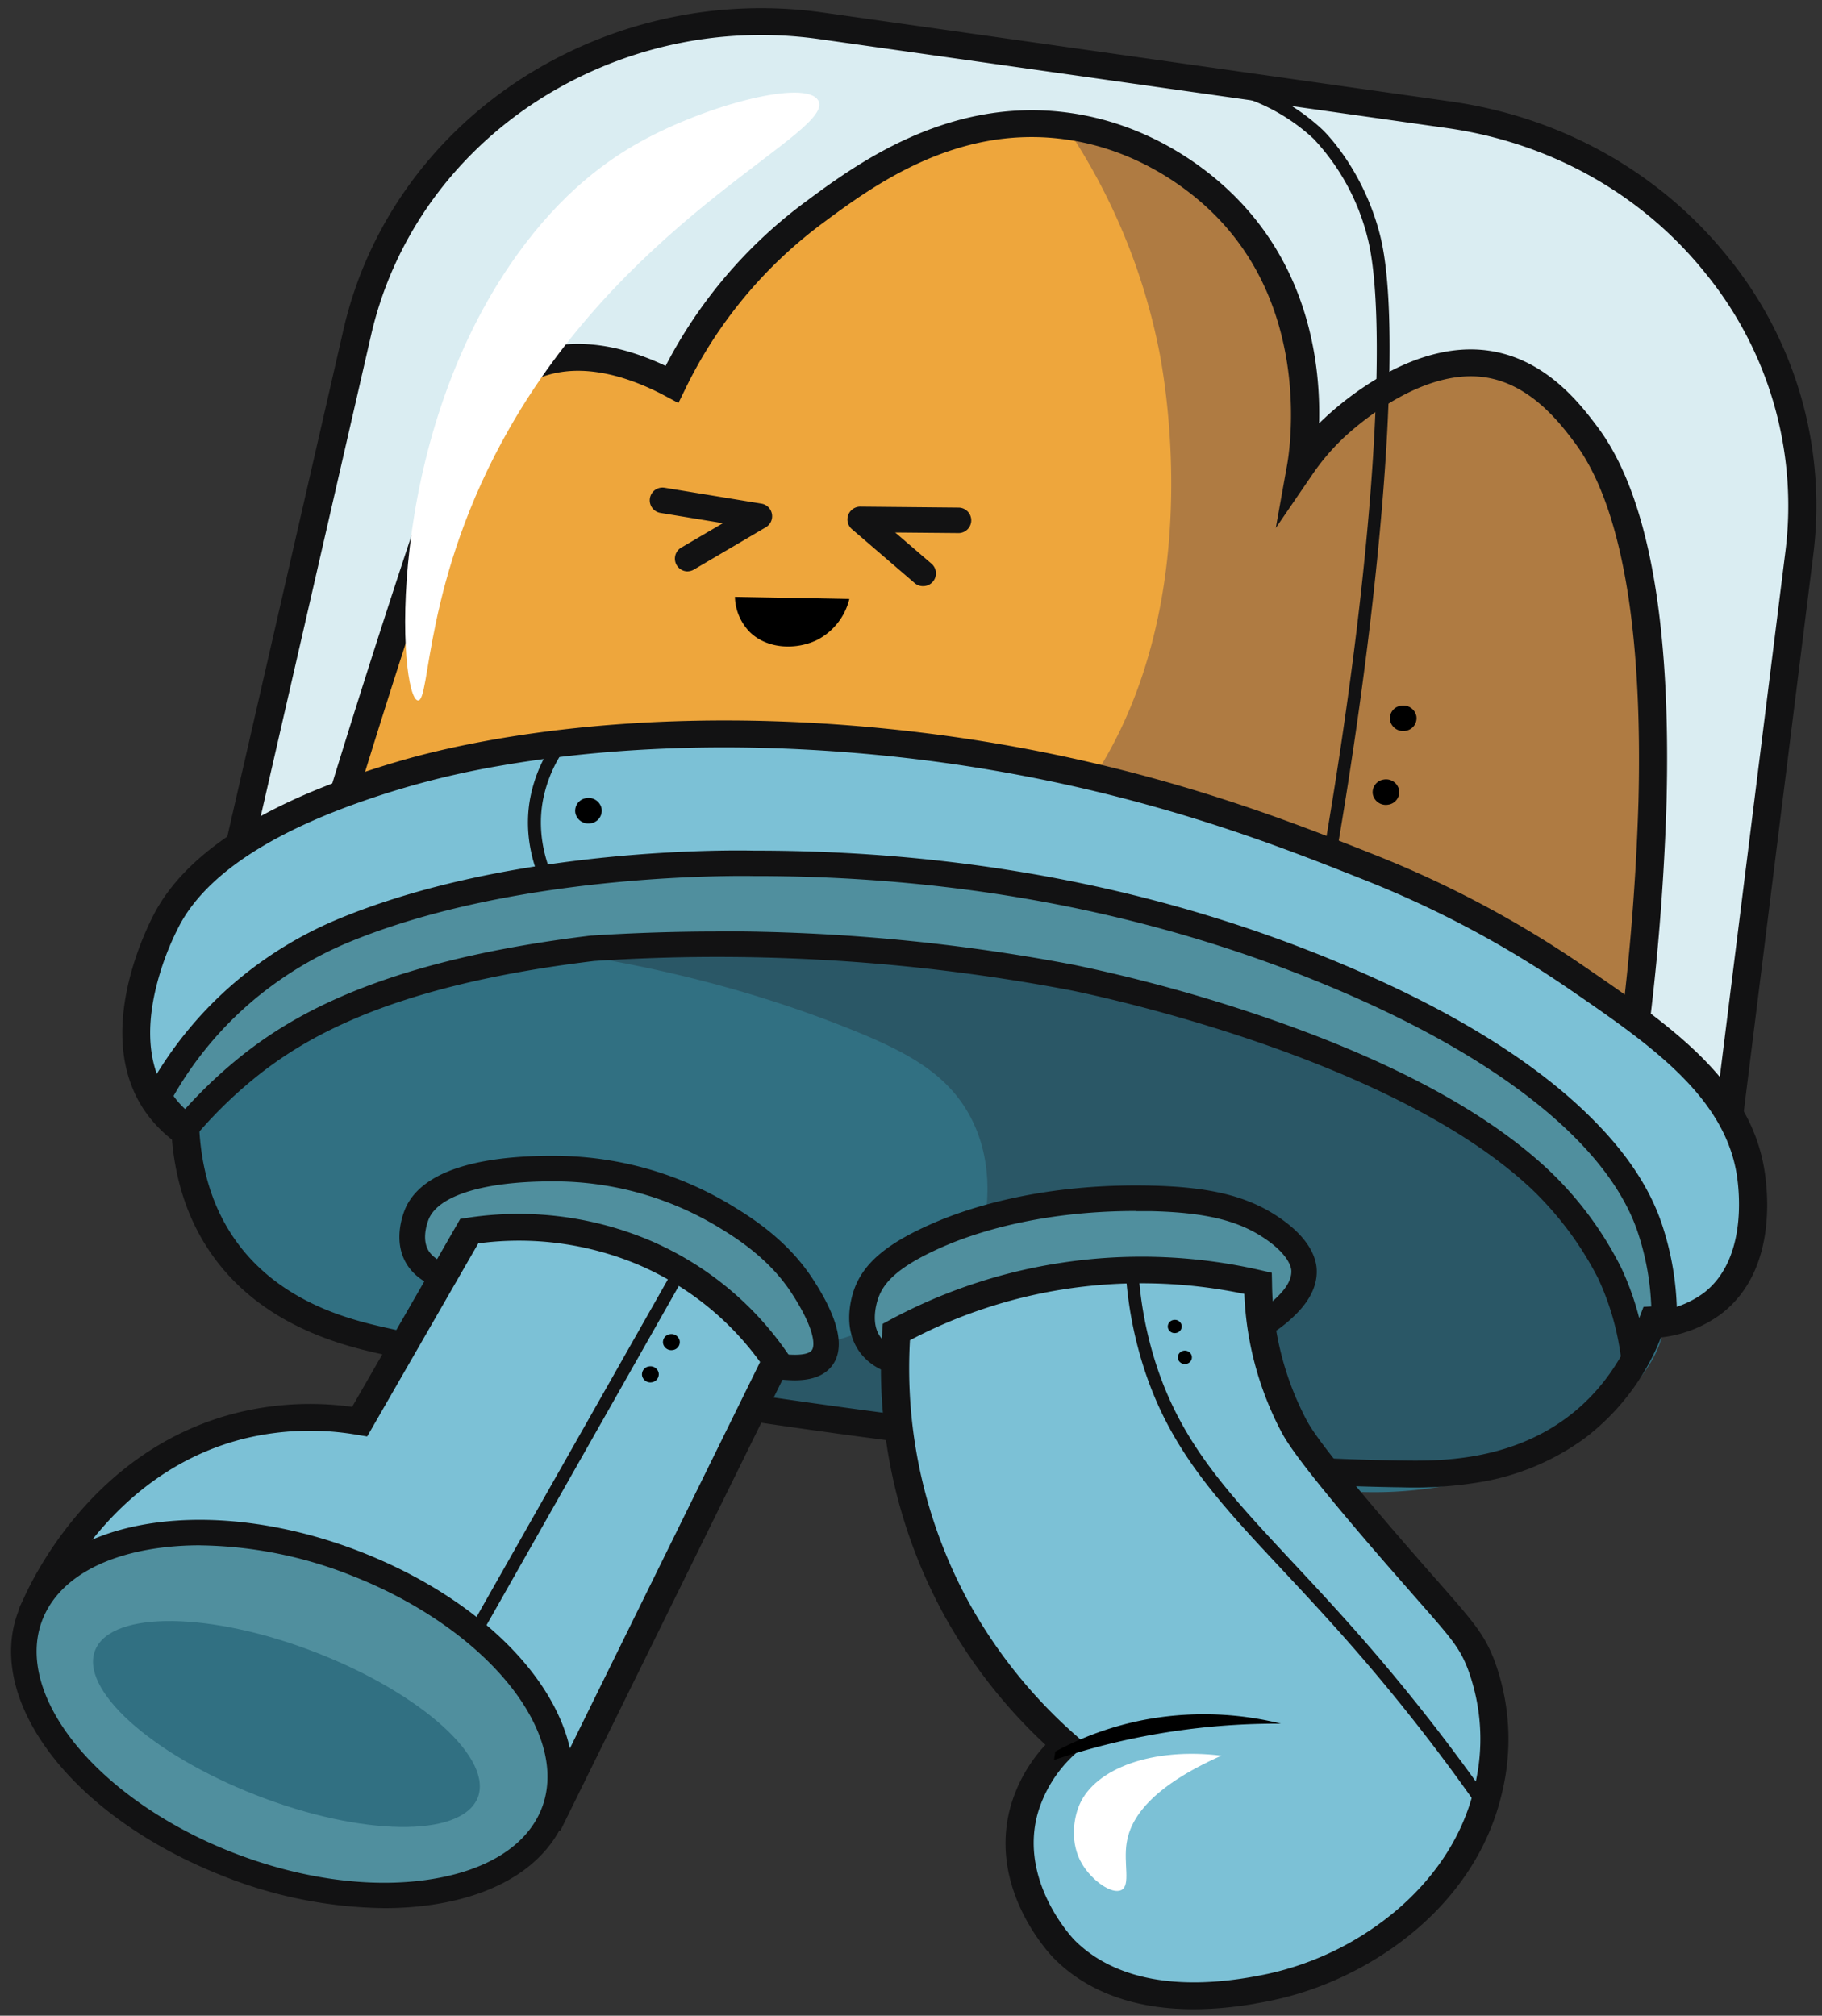
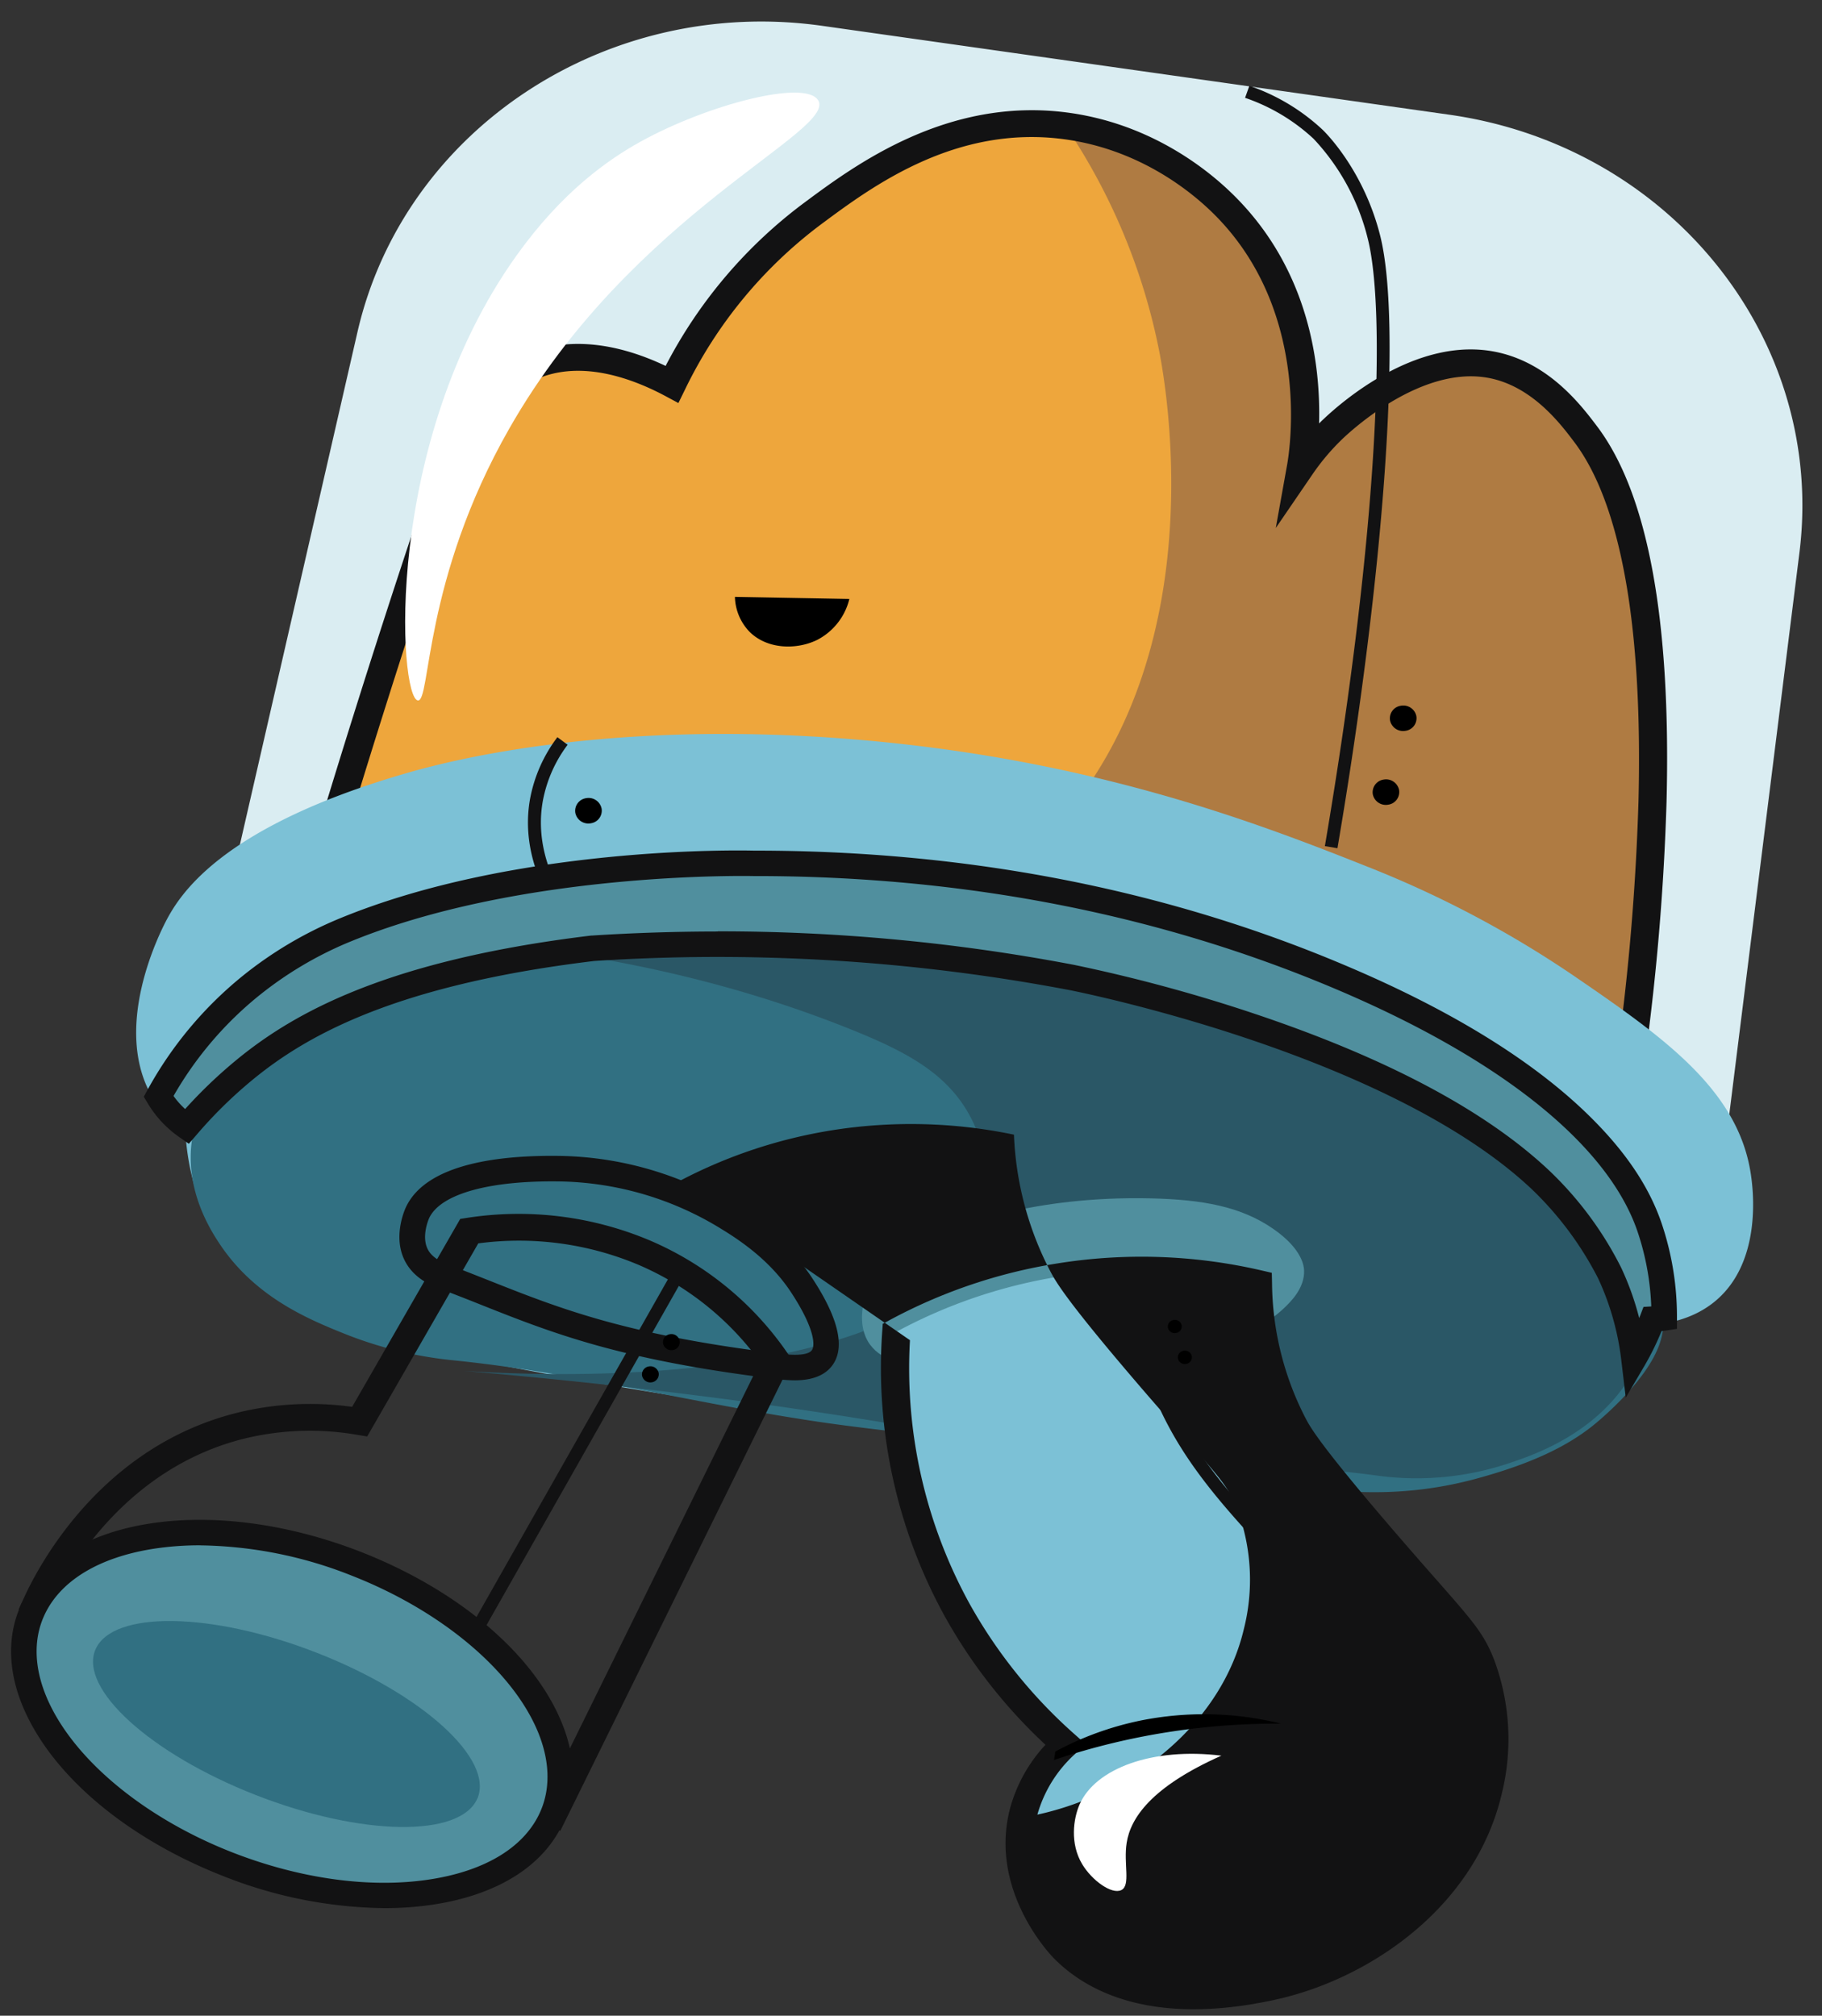
<svg xmlns="http://www.w3.org/2000/svg" width="160" height="177" fill="none">
  <rect width="100%" height="100%" fill="#333333" stroke="none" />
  <path d="m17.336 90.436 14.05-61.258C35.473 11.35 53.321-.409 72.221 2.271l55.043 7.8c19.452 2.757 33.082 19.796 30.755 38.45a326002.68 326002.68 0 0 0-7.697 61.631L17.336 90.436Z" fill="#DAEDF2" />
-   <path d="M151.395 111.504 15.848 91.409l14.315-62.47c2.045-8.916 7.505-16.68 15.368-21.864a38.866 38.866 0 0 1 26.857-5.959l55.04 7.8c9.741 1.382 18.397 6.253 24.36 13.714a34.572 34.572 0 0 1 6.383 12.258 34.57 34.57 0 0 1 1.068 13.78l-7.844 62.836ZM18.817 89.464l130.431 19.337 7.544-60.41a32.296 32.296 0 0 0-6.972-24.33c-5.576-6.991-13.65-11.526-22.745-12.814l-55.036-7.8A36.289 36.289 0 0 0 46.946 9.01c-7.35 4.844-12.451 12.098-14.362 20.428L18.817 89.464Z" fill="#121213" />
  <path d="M26.973 80.406c3.575-12.146 7.176-23.612 10.803-34.398 2.08-6.236 4.192-12.262 9.615-14.096 4.405-1.492 9.026.442 11.62 1.827a41.12 41.12 0 0 1 12.444-15.058c4.404-3.27 12.075-8.956 22.11-7.63 6.898.908 11.562 4.69 13.506 6.528 9.499 8.99 7.428 21.95 7.168 23.411a20.785 20.785 0 0 1 2.87-3.349c1.225-1.162 7.244-6.568 13.46-5.66 4.518.666 7.324 4.385 8.679 6.166 10.215 13.52 4.275 53.105 3.47 58.262L26.973 80.406Z" fill="#EEA63C" />
  <path d="M93.558 11.05a54.103 54.103 0 0 1 8.257 19.873c.712 3.732 5.55 31.515-14.086 46.21-10.064 7.53-21.843 8.097-27.823 7.894l82.812 11.359a578.954 578.954 0 0 0 2.307-32.936c.193-4.685.36-10.221-1.934-16.896-1.748-5.094-4.391-12.778-10.737-14.423-5.923-1.535-13.477 2.614-18.387 10.101a23.544 23.544 0 0 0 .832-10.194c-1.442-10.21-9.282-15.857-10.397-16.646a26.754 26.754 0 0 0-10.844-4.342Z" fill="#AF7B42" />
  <path d="M143.757 97.721 25.402 81.378l.38-1.292a1008.095 1008.095 0 0 1 10.813-34.438c1.998-5.993 4.268-12.778 10.38-14.848 3.33-1.122 7.265-.666 11.477 1.331A41.843 41.843 0 0 1 70.694 17.75c4.36-3.236 12.484-9.259 23.031-7.867 7.028.925 11.916 4.694 14.206 6.862 7.048 6.658 8.047 15.294 7.904 20.438.133-.133.266-.263.406-.393 1.741-1.648 7.937-6.952 14.516-5.993 5.027.733 8.043 4.721 9.491 6.639 4.452 5.893 6.506 16.979 6.1 32.986a213.702 213.702 0 0 1-2.411 26.148l-.18 1.152ZM28.535 79.433l113.142 15.621a210.99 210.99 0 0 0 2.207-24.693c.173-6.911-.127-12.96-.889-17.978-.926-6.052-2.52-10.617-4.748-13.563-1.251-1.665-3.858-5.107-7.863-5.69-5.58-.812-11.32 4.305-12.408 5.327a19.848 19.848 0 0 0-2.71 3.18l-3.233 4.727.999-5.567c.249-1.395 2.16-13.893-6.822-22.379-2.071-1.957-6.489-5.367-12.808-6.199-9.518-1.255-16.822 4.158-21.184 7.394a39.648 39.648 0 0 0-12.082 14.63l-.562 1.148-1.155-.62c-2.794-1.491-6.899-2.996-10.607-1.747-4.958 1.664-6.939 7.607-8.856 13.343a968.656 968.656 0 0 0-10.42 33.066Z" fill="#121213" />
  <path d="M16.282 99.469a10.247 10.247 0 0 1-2.467-2.447c-4.462-6.326.456-15.595.912-16.427 1.308-2.387 5.153-8.123 20.907-12.688 3.17-.918 17.273-4.814 39.522-2.97 20.831 1.729 35.39 7.375 44.945 11.174a92.597 92.597 0 0 1 18.374 9.758c7.657 5.253 14.183 9.871 15.275 17.232.15.999 1.165 7.864-3.373 11.349-1.887 1.449-4.058 1.798-5.406 1.888-.926 2.467-2.774 6.183-6.566 9.022-5.476 4.105-11.965 4.105-15.268 4.062-17.928-.226-37.028-3.056-45.374-4.158-3.776-.5-25.06-3.253-44.003-7.504-3.093-.696-9.225-2.158-13.397-7.268-3.166-3.885-3.905-8.287-4.081-11.023Z" fill="#7CC1D6" />
  <path d="M25.283 88.932c-2.897 2.104-8.12 6.019-8.513 11.985-.267 4.052 1.794 7.231 2.587 8.41 3.072 4.557 7.657 6.482 10.73 7.723a35.083 35.083 0 0 0 9.718 2.398c11.146 1.128 22.023 3.995 33.113 5.549 11.782 1.635 23.754 2.131 35.41 4.438 5.606 1.109 12.767 2.747 21.367.393 4.557-1.245 7.72-2.69 10.154-4.618.276-.219 4.731-3.795 5.899-7.234 2.604-7.657-9.029-18.384-17.555-24.02-12.957-8.56-25.635-9.842-50.904-12.399a133.573 133.573 0 0 0-28.595 0c-12.701 1.389-18.754 3.995-23.411 7.378" fill="#317082" />
  <path d="M51.295 83.016c-.999-.976-5.94-6.183-4.747-12.871a12.86 12.86 0 0 1 2.4-5.414l.899.666a11.762 11.762 0 0 0-2.18 4.944c-1.093 6.133 3.498 10.967 4.427 11.872l-.799.803Z" fill="#121213" />
  <path d="M48.091 83.472c11.859 1.624 20.751 4.557 26.604 6.908 4.811 1.934 8.4 3.812 10.44 7.537 2.295 4.188 1.575 8.776 1 10.594-2.767 8.656-21.261 13.364-45.362 11.872 19.943 1.711 34.998 4.082 45.485 6.053 11.386 2.14 23.168 1.588 34.661 3.133 3.805.524 7.68.182 11.336-.999 2.3-.756 7.937-2.607 11.04-7.881a15.55 15.55 0 0 0 1.684-4.354c1.595-8.254-7.7-18.135-15.98-23.575-7.391-4.864-15.235-7.23-28.738-8.936-12.159-1.534-30.034-2.723-52.176-.356" fill="#2A5766" />
-   <path d="M129.795 130.174a35.177 35.177 0 0 1-6.659.427c-16.276-.22-33.545-2.554-42.824-3.806l-2.707-.366-.362-.047c-16.547-2.18-31.675-4.767-43.754-7.477-2.863-.643-9.564-2.148-14.086-7.691-2.483-3.043-3.928-6.791-4.301-11.139a11.493 11.493 0 0 1-2.297-2.394c-4.824-6.832.246-16.546.842-17.645 3.023-5.52 10.304-9.988 21.64-13.267 5.11-1.482 19.24-4.738 39.988-3.017 21.444 1.778 36.385 7.711 45.314 11.257a93.298 93.298 0 0 1 18.611 9.907c7.501 5.15 14.589 10.015 15.774 18.025.379 2.564.769 8.903-3.819 12.428a10.857 10.857 0 0 1-5.293 2.071 20.56 20.56 0 0 1-6.692 8.846 21.571 21.571 0 0 1-9.375 3.888ZM44.16 67.201a74.714 74.714 0 0 0-8.167 1.835C25.313 72.129 18.528 76.2 15.821 81.14a24.385 24.385 0 0 0-2.187 5.863c-.873 3.842-.466 6.991 1.205 9.358a9.1 9.1 0 0 0 2.18 2.165l.46.332.037.543c.263 4.095 1.548 7.584 3.822 10.374 3.995 4.887 9.877 6.209 12.707 6.845 11.986 2.693 27.054 5.264 43.524 7.434l.366.05 2.713.363c9.222 1.249 26.391 3.569 42.512 3.782 2.996.043 9.242.127 14.488-3.809 2.75-2.06 4.825-4.92 6.166-8.496l.273-.726.806-.05a8.491 8.491 0 0 0 4.717-1.631c3.703-2.843 3.173-8.576 2.924-10.264-1.046-7.021-7.704-11.6-14.772-16.447a90.745 90.745 0 0 0-18.131-9.631c-8.793-3.492-23.515-9.339-44.58-11.083-13.316-1.106-23.837-.127-30.891 1.088Z" fill="#121213" />
-   <path d="M38.959 112.08c-.487-.183-1.692-.636-2.33-1.751-.947-1.648-.044-3.679.029-3.832 1.898-4.108 11.12-3.912 12.798-3.879a28.811 28.811 0 0 1 14.612 4.425c3.532 2.144 5.327 4.241 6.362 5.846.543.826 3.096 4.724 1.711 6.405-.839 1.019-2.776.806-3.885.666-16.1-1.974-21.334-4.884-29.297-7.883" fill="#508F9E" />
  <path d="M69.775 121.206a13.838 13.838 0 0 1-1.665-.124c-13.69-1.664-19.643-4.038-25.932-6.535a215.848 215.848 0 0 0-3.622-1.412l.396-1.048-.4 1.045c-.565-.213-2.067-.779-2.902-2.24-1.219-2.121-.143-4.585-.017-4.861 1.821-3.942 8.526-4.638 13.836-4.525a30.065 30.065 0 0 1 15.172 4.588c2.973 1.805 5.174 3.829 6.718 6.189 2.35 3.592 2.904 6.193 1.638 7.731-.799.965-2.087 1.192-3.22 1.192M39.35 111.038c1.271.479 2.483.962 3.662 1.428 6.159 2.441 11.985 4.751 25.375 6.392.6.074 2.417.293 2.883-.269.333-.386.303-1.895-1.78-5.077-1.359-2.078-3.33-3.876-5.993-5.504a27.897 27.897 0 0 0-14.056-4.261c-6.373-.137-10.764 1.069-11.76 3.226 0 0-.742 1.638-.073 2.807.437.762 1.359 1.108 1.752 1.258l-.403 1.042.393-1.042Z" fill="#121213" />
  <path d="M80.776 119.96c-1.106-.106-3.243-.359-4.365-1.881-1.285-1.744-.476-4.121-.333-4.484.666-1.848 2.277-3.399 6.292-5.151 1.815-.792 8.29-3.449 18.687-3.216 4.535.103 7.941.716 10.777 2.694 2.534 1.764 2.664 3.266 2.684 3.605.08 1.598-1.236 2.853-1.858 3.429-6.788 6.303-25.858 5.6-31.874 4.994" fill="#508F9E" />
-   <path d="M89.182 121.452c-3.366 0-6.412-.167-8.516-.377-1.109-.109-3.706-.366-5.154-2.33-1.552-2.098-.772-4.764-.5-5.53.83-2.314 2.894-4.048 6.902-5.796 3.04-1.332 9.572-3.526 19.157-3.31 5.326.12 8.619.959 11.396 2.894 2.663 1.851 3.119 3.595 3.159 4.471.103 2.154-1.581 3.715-2.214 4.305-3.109 2.886-8.796 4.697-16.896 5.383-2.46.206-4.977.29-7.324.29m10.574-15.115c-8.463 0-14.21 1.937-16.946 3.133-4.255 1.857-5.264 3.329-5.69 4.501-.127.356-.72 2.207.193 3.442.859 1.165 2.76 1.352 3.572 1.435 6.516.643 24.79 1.055 31.002-4.711.466-.433 1.555-1.445 1.502-2.553 0-.21-.163-1.332-2.207-2.744-2.378-1.664-5.327-2.38-10.161-2.49h-1.265M60.388 50.176a1.122 1.122 0 0 1-.57-2.088l3.663-2.147-5.484-.902a1.12 1.12 0 0 1 .363-2.211l8.533 1.402a1.122 1.122 0 0 1 .363 2.067l-6.326 3.719a1.112 1.112 0 0 1-.569.156M81.049 51.47c-.268 0-.527-.096-.73-.272l-5.513-4.738a1.122 1.122 0 0 1 .743-1.97l8.656.083a1.119 1.119 0 0 1 0 2.237l-5.593-.05 3.19 2.74a1.122 1.122 0 0 1-.733 1.97" fill="#121213" />
  <path d="m64.531 52.41 10.055.186a5.513 5.513 0 0 1-2.83 3.596c-1.771.865-4.305.849-5.886-.666a4.571 4.571 0 0 1-1.332-3.12" fill="#000" />
  <path d="M71.838 8.803c-1.082-1.837-9.612.333-15.598 3.64-2.84 1.574-6.872 4.384-10.89 10.007-11.786 16.5-10.32 38.842-8.656 39.055 1.145.15.436-10.57 8.027-23.87C55.544 18.658 73.482 11.563 71.85 8.803" fill="#fff" />
  <path d="M135.316 103.64a30.142 30.142 0 0 1 6.039 8.15 24.5 24.5 0 0 1 2.141 7.504 22.356 22.356 0 0 0 1.648-3.462c.303-.02.666-.053 1.025-.11a24.422 24.422 0 0 0-1.298-7.99c-.939-2.733-4.881-12.598-27.463-22.073-9.951-4.178-27.333-9.878-51.21-9.855 0 0-20.619-.546-36.2 5.993a33.47 33.47 0 0 0-7.88 4.704 32.7 32.7 0 0 0-8.177 9.782 8.434 8.434 0 0 0 2.467 2.646 40.022 40.022 0 0 1 4.238-4.274c5.37-4.661 13.524-9.23 31.422-11.386a166.249 166.249 0 0 1 42.072 2.573s28.049 5.4 41.176 17.798Z" fill="#508F9E" />
  <path d="m142.766 122.73-.393-3.306a23.526 23.526 0 0 0-2.028-7.161 29.323 29.323 0 0 0-5.796-7.807c-12.741-12.045-40.35-17.462-40.617-17.515a165.679 165.679 0 0 0-41.759-2.557C33.633 86.62 25.975 91.498 21.371 95.5a39.232 39.232 0 0 0-4.122 4.162l-.665.772-.833-.58a9.69 9.69 0 0 1-2.793-2.999l-.333-.55.306-.559a33.715 33.715 0 0 1 8.447-10.107 34.467 34.467 0 0 1 8.16-4.87c15.54-6.516 35.59-6.103 36.648-6.077h.11c18.464 0 35.796 3.33 51.52 9.945 9.748 4.088 17.222 8.736 22.21 13.81 2.909 2.956 4.83 5.879 5.876 8.932a25.59 25.59 0 0 1 1.361 8.343v.965l-.952.144-.403.053a23.531 23.531 0 0 1-1.468 2.996l-1.674 2.85Zm-79.73-40.95a166.14 166.14 0 0 1 31.296 2.947 139.182 139.182 0 0 1 15.81 4.281c11.653 3.902 20.365 8.543 25.932 13.806a30.864 30.864 0 0 1 6.285 8.49c.668 1.425 1.2 2.91 1.588 4.435.044-.104.084-.21.124-.313l.253-.666.682-.043a23.199 23.199 0 0 0-1.218-6.612c-2.62-7.641-12.149-15.242-26.837-21.404-15.432-6.482-32.477-9.775-50.638-9.775h-.154c-.203 0-20.564-.463-35.74 5.9a32.432 32.432 0 0 0-7.587 4.527l-.023.017a31.39 31.39 0 0 0-7.57 8.866c.277.391.594.754.945 1.082l.073.067a41.57 41.57 0 0 1 3.646-3.583c4.85-4.215 12.874-9.345 32.024-11.652h.06c3.693-.236 7.376-.354 11.05-.356" fill="#121213" />
-   <path d="M41.21 108.105c-3.206 5.577-6.413 11.154-9.622 16.729a25.722 25.722 0 0 0-10.454.36C9.255 128.153 4.07 138.953 3.266 140.708l45.347 18.524c6.523-13.244 13.044-26.489 19.563-39.735a26.638 26.638 0 0 0-11.572-9.495 28.188 28.188 0 0 0-15.392-1.897" fill="#7CC1D6" />
  <path d="m49.205 160.764-47.572-19.44.503-1.088c1.404-3.053 6.901-13.244 18.687-16.181a26.805 26.805 0 0 1 10.1-.519l9.492-16.503.593-.093a29.632 29.632 0 0 1 16.093 1.997 28.024 28.024 0 0 1 12.092 9.938l.373.549-20.361 41.34Zm-44.28-20.658 43.064 17.598 18.76-38.107a25.655 25.655 0 0 0-10.653-8.522A27.027 27.027 0 0 0 42 109.18l-9.755 16.956-.865-.143a24.37 24.37 0 0 0-9.935.333c-9.595 2.39-14.649 10.161-16.52 13.773" fill="#121213" />
  <path d="m59.372 111.071-24.056 42.432.973.552 24.056-42.433-.973-.551Z" fill="#121213" />
  <path d="M59.684 117.727a.7.7 0 0 1-.596.819.736.736 0 0 1-.859-.57.702.702 0 0 1 .332-.725.73.73 0 0 1 .264-.094.738.738 0 0 1 .859.57ZM57.84 120.556a.71.71 0 0 1-.6.822.74.74 0 0 1-.855-.572.71.71 0 0 1 .332-.725.695.695 0 0 1 .264-.094.738.738 0 0 1 .86.569Z" fill="#000" />
  <path d="M78.706 116.967a44.151 44.151 0 0 0 5.36 24.441 45.083 45.083 0 0 0 9.492 11.758 12.51 12.51 0 0 0-3.662 5.893c-1.735 6.559 3.263 11.802 3.532 12.072 5.87 5.963 15.828 3.835 18.165 3.329 8.479-1.811 16.936-8.203 19.063-17.155.303-1.285 1.365-6.033-.599-11.143-1.062-2.757-2.208-3.553-8.583-10.967-6.505-7.564-7.444-9.215-7.92-10.121a27.563 27.563 0 0 1-3.087-12.391 45.833 45.833 0 0 0-17.398-.596 45.044 45.044 0 0 0-14.366 4.864" fill="#7CC1D6" />
-   <path d="M110.242 175.938c-9.685 1.665-14.958-1.198-17.708-3.995-.237-.239-5.743-5.936-3.829-13.17a13.316 13.316 0 0 1 3.103-5.563 45.876 45.876 0 0 1-8.83-11.257 45.236 45.236 0 0 1-5.502-25.076l.043-.632.58-.313a46.224 46.224 0 0 1 14.771-4.994 46.693 46.693 0 0 1 17.888.613l.926.213.02.909a26.34 26.34 0 0 0 2.956 11.882c.38.725 1.175 2.234 7.77 9.904a502.725 502.725 0 0 0 3.829 4.391c3.14 3.569 4.085 4.661 4.957 6.915a19.951 19.951 0 0 1 .646 11.809c-2.384 10.025-11.762 16.287-19.995 18.045-.556.12-1.096.223-1.625.313m-30.333-58.249a42.923 42.923 0 0 0 5.247 23.165 43.753 43.753 0 0 0 9.235 11.459l.953.846-.936.862a11.322 11.322 0 0 0-3.31 5.327c-1.587 5.993 3.184 10.93 3.23 10.987 2.46 2.497 7.404 5.037 16.999 2.996a26.189 26.189 0 0 0 11.36-5.627c3.482-2.979 5.823-6.658 6.768-10.653a17.68 17.68 0 0 0-.552-10.477c-.723-1.885-1.455-2.714-4.532-6.213-.998-1.148-2.27-2.58-3.845-4.411-6.768-7.874-7.614-9.478-8.07-10.341a28.365 28.365 0 0 1-3.186-11.985 44.19 44.19 0 0 0-15.997-.383 43.467 43.467 0 0 0-13.364 4.448Z" fill="#121213" />
+   <path d="M110.242 175.938c-9.685 1.665-14.958-1.198-17.708-3.995-.237-.239-5.743-5.936-3.829-13.17a13.316 13.316 0 0 1 3.103-5.563 45.876 45.876 0 0 1-8.83-11.257 45.236 45.236 0 0 1-5.502-25.076l.043-.632.58-.313a46.224 46.224 0 0 1 14.771-4.994 46.693 46.693 0 0 1 17.888.613l.926.213.02.909a26.34 26.34 0 0 0 2.956 11.882c.38.725 1.175 2.234 7.77 9.904a502.725 502.725 0 0 0 3.829 4.391c3.14 3.569 4.085 4.661 4.957 6.915a19.951 19.951 0 0 1 .646 11.809c-2.384 10.025-11.762 16.287-19.995 18.045-.556.12-1.096.223-1.625.313m-30.333-58.249a42.923 42.923 0 0 0 5.247 23.165 43.753 43.753 0 0 0 9.235 11.459l.953.846-.936.862a11.322 11.322 0 0 0-3.31 5.327a26.189 26.189 0 0 0 11.36-5.627c3.482-2.979 5.823-6.658 6.768-10.653a17.68 17.68 0 0 0-.552-10.477c-.723-1.885-1.455-2.714-4.532-6.213-.998-1.148-2.27-2.58-3.845-4.411-6.768-7.874-7.614-9.478-8.07-10.341a28.365 28.365 0 0 1-3.186-11.985 44.19 44.19 0 0 0-15.997-.383 43.467 43.467 0 0 0-13.364 4.448Z" fill="#121213" />
  <path d="M130.16 159.192a165.683 165.683 0 0 0-10.241-13.263c-2.68-3.13-5.14-5.757-7.308-8.077-5.706-6.099-9.828-10.507-12.161-17.738a34.76 34.76 0 0 1-1.598-8.48l1.118-.07c.171 2.789.69 5.546 1.545 8.207 2.257 6.991 6.326 11.319 11.912 17.312 2.181 2.33 4.644 4.967 7.344 8.113a167.619 167.619 0 0 1 10.321 13.351l-.932.645Z" fill="#121213" />
  <path d="M103.769 116.365a.59.59 0 0 1-.497.682.605.605 0 0 1-.715-.472.588.588 0 0 1 .496-.666.608.608 0 0 1 .716.473M104.447 119.638a.638.638 0 0 1-.869-.07.577.577 0 0 1 .073-.829.632.632 0 0 1 .869.07.559.559 0 0 1 .143.43.561.561 0 0 1-.216.399Z" fill="#000" />
  <path d="M31.301 137.316c12.628 4.93 20.335 14.832 17.219 22.113-3.116 7.281-15.88 9.192-28.509 4.264-12.627-4.927-20.338-14.831-17.228-22.112 3.11-7.281 15.867-9.192 28.518-4.265Z" fill="#508F9E" />
  <path d="M33.752 167.552a39.475 39.475 0 0 1-14.156-2.817c-8.493-3.329-15.065-8.872-17.582-14.865-1.292-3.086-1.385-6.106-.263-8.732 1.665-3.892 5.77-6.512 11.553-7.378 5.576-.832 12.108.06 18.394 2.514 8.496 3.329 15.068 8.872 17.578 14.865 1.299 3.089 1.389 6.106.263 8.732-1.664 3.892-5.766 6.512-11.549 7.378-1.403.205-2.82.306-4.238.303Zm-16.197-31.858a26.76 26.76 0 0 0-3.918.28c-4.994.749-8.477 2.893-9.825 6.046-.879 2.054-.786 4.468.27 6.991 2.25 5.36 8.506 10.591 16.33 13.65 5.93 2.314 12.052 3.163 17.245 2.384 4.994-.746 8.477-2.89 9.825-6.043.879-2.054.786-4.467-.27-6.991-2.25-5.363-8.506-10.59-16.313-13.65a37.161 37.161 0 0 0-13.317-2.663" fill="#121213" />
  <path d="M41.922 157.917c-1.478 3.456-10.184 3.329-19.446-.289-9.262-3.619-15.571-9.349-14.093-12.785 1.478-3.436 10.184-3.329 19.446.29 9.262 3.619 15.57 9.345 14.093 12.801" fill="#317082" />
  <path d="M92.665 153.806a27.358 27.358 0 0 1 7.504-2.727 28.173 28.173 0 0 1 12.319.273 61.544 61.544 0 0 0-9.396.666 60.79 60.79 0 0 0-10.533 2.527l.11-.739" fill="#000" />
  <path d="m117.449 74.483-1.105-.186c4.794-28.192 5.347-47.11 3.765-53.352a19.635 19.635 0 0 0-4.757-8.759 16.812 16.812 0 0 0-6.016-3.596l.379-1.055a17.923 17.923 0 0 1 6.409 3.839c.143.136 3.589 3.442 5.071 9.295 1.934 7.64.429 29.267-3.746 53.814Z" fill="#121213" />
  <path d="M122.859 69.359a1.129 1.129 0 0 1-.198.849 1.12 1.12 0 0 1-.748.449 1.165 1.165 0 0 1-1.358-.902 1.127 1.127 0 0 1 .527-1.15c.128-.076.27-.127.418-.149a1.166 1.166 0 0 1 1.359.903ZM124.377 62.873a1.118 1.118 0 0 1-.945 1.298 1.17 1.17 0 0 1-1.362-.902 1.118 1.118 0 0 1 .946-1.298 1.17 1.17 0 0 1 1.361.902ZM52.828 70.99a1.12 1.12 0 0 1-.946 1.302 1.165 1.165 0 0 1-1.358-.906 1.122 1.122 0 0 1 .945-1.298 1.165 1.165 0 0 1 1.358.902Z" fill="#000" />
  <path d="M107.265 154.165c-6.036-.746-11.077 1.105-12.468 4.298-.533 1.229-.856 3.403.233 5.224.852 1.428 2.596 2.693 3.439 2.28.842-.413.18-2.33.47-4.148.332-2.141 2.11-4.894 8.322-7.657" fill="#fff" />
</svg>